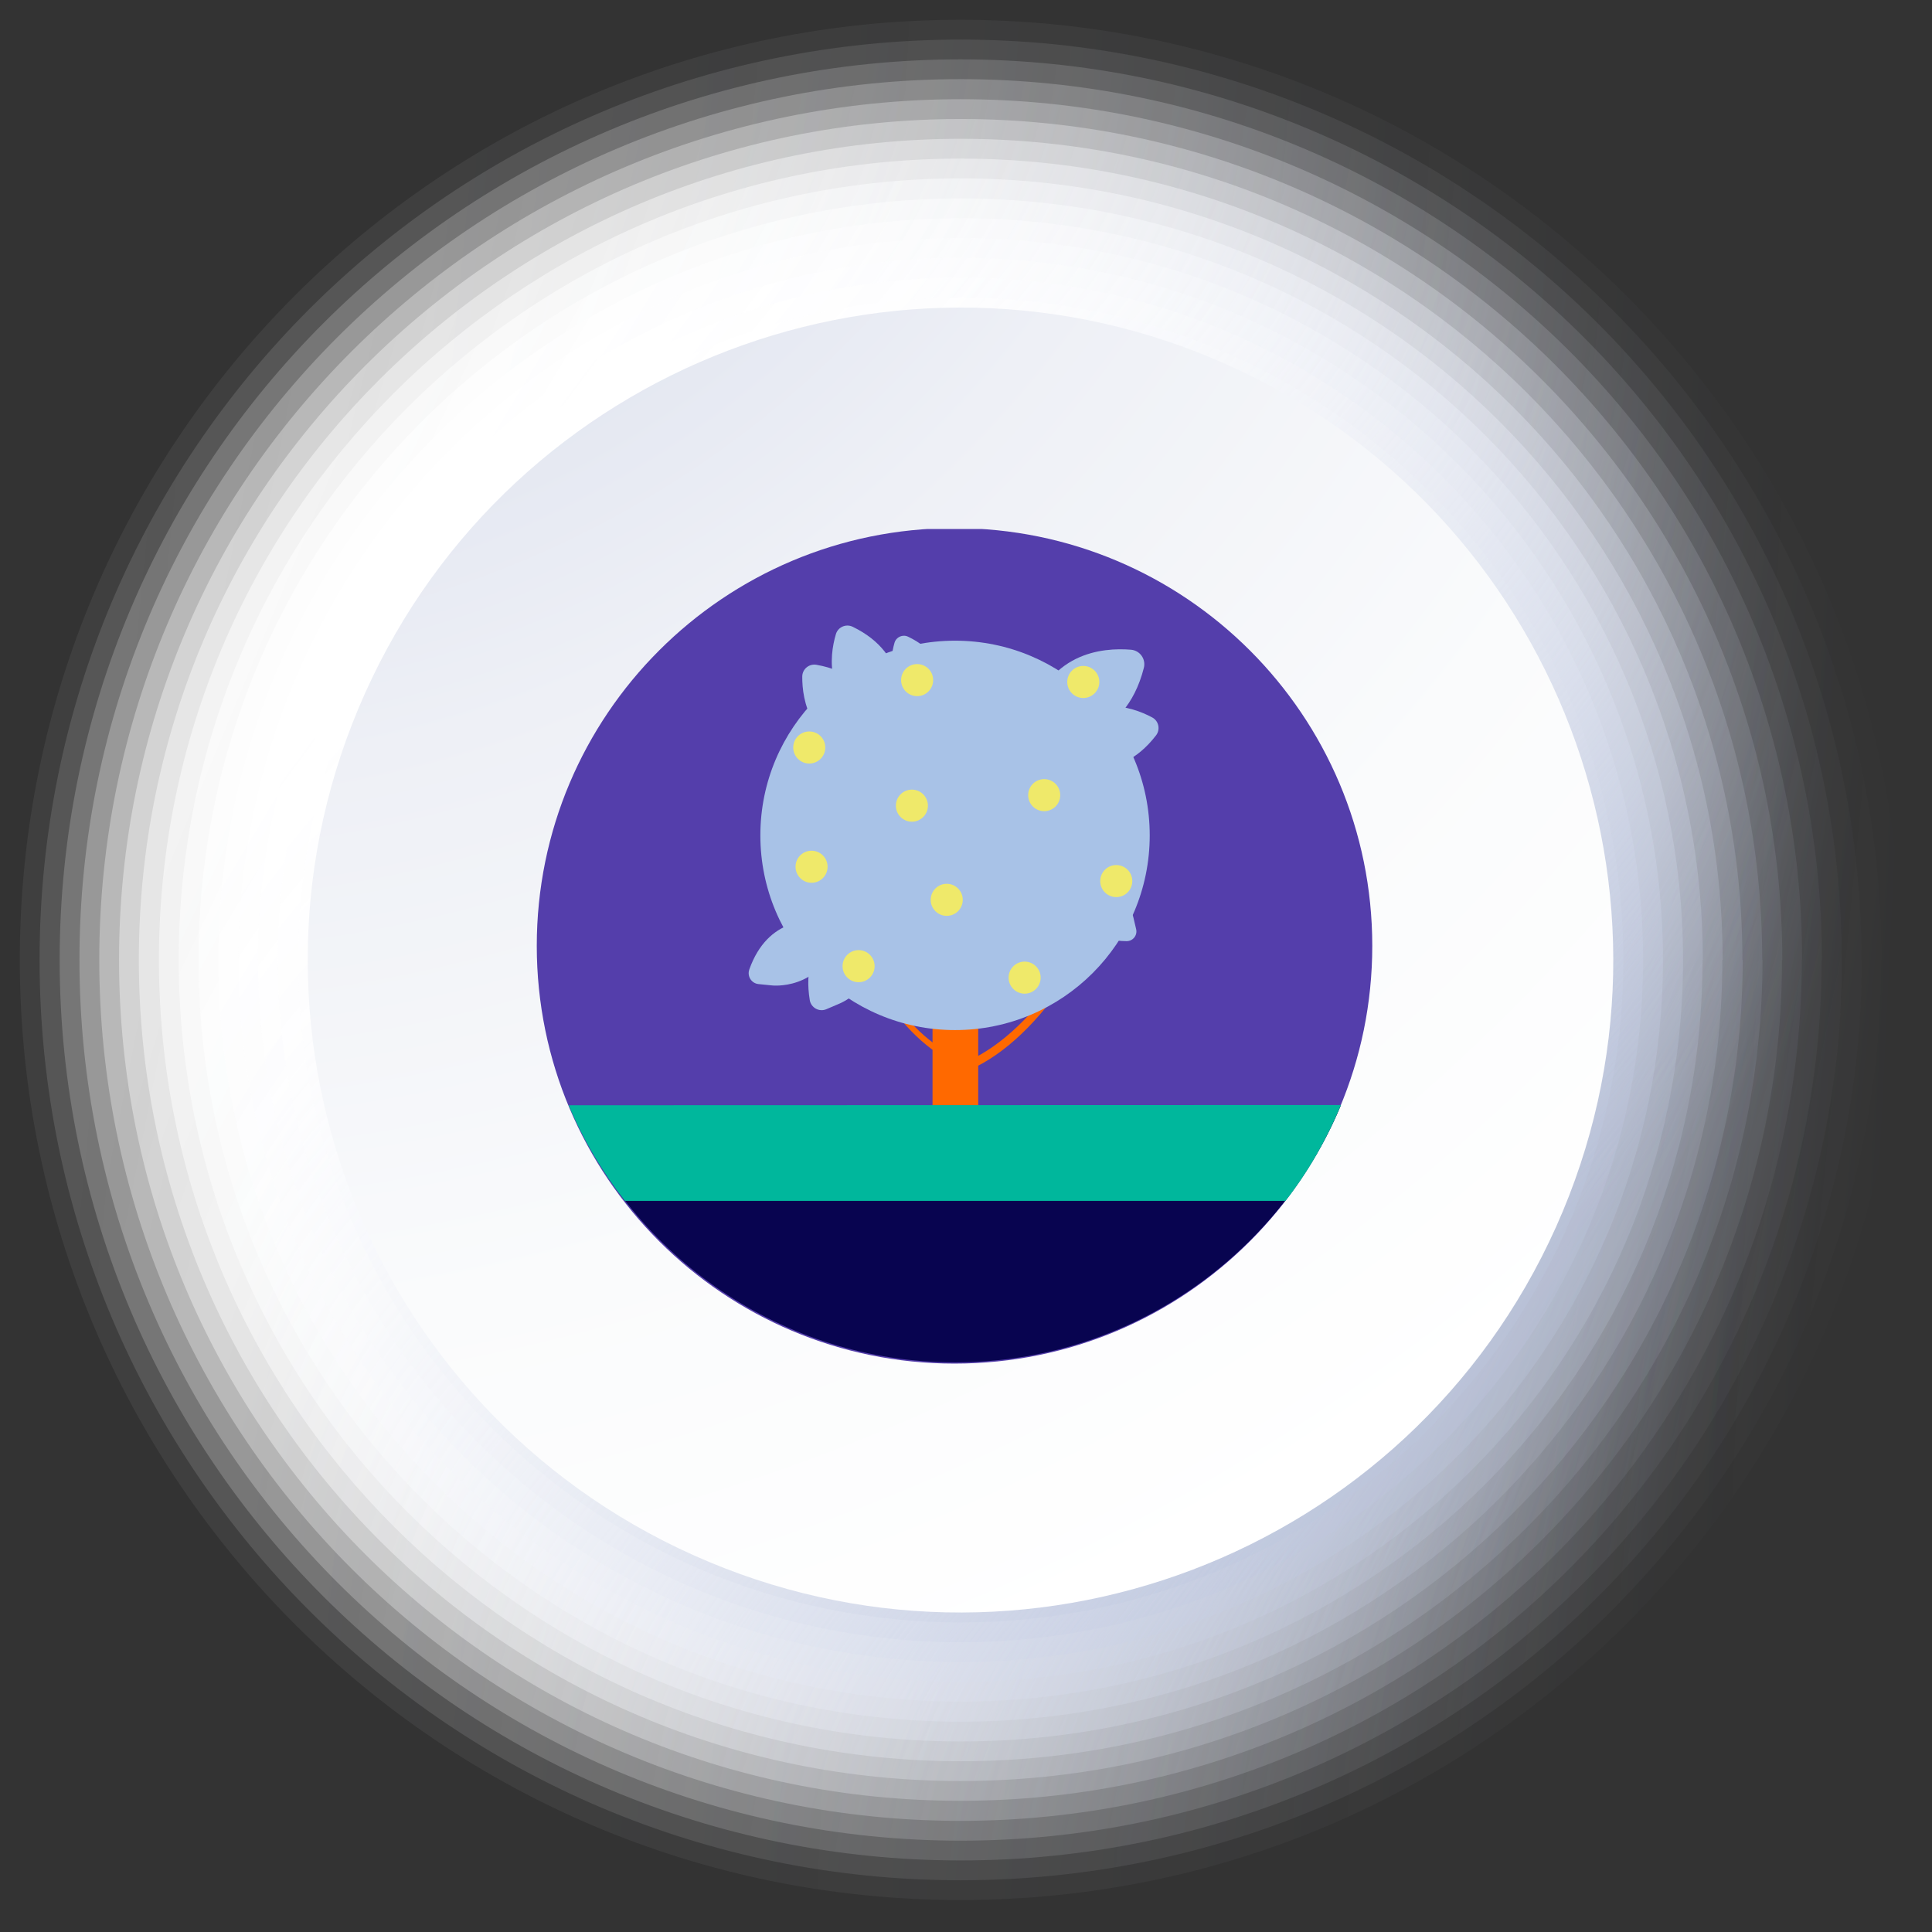
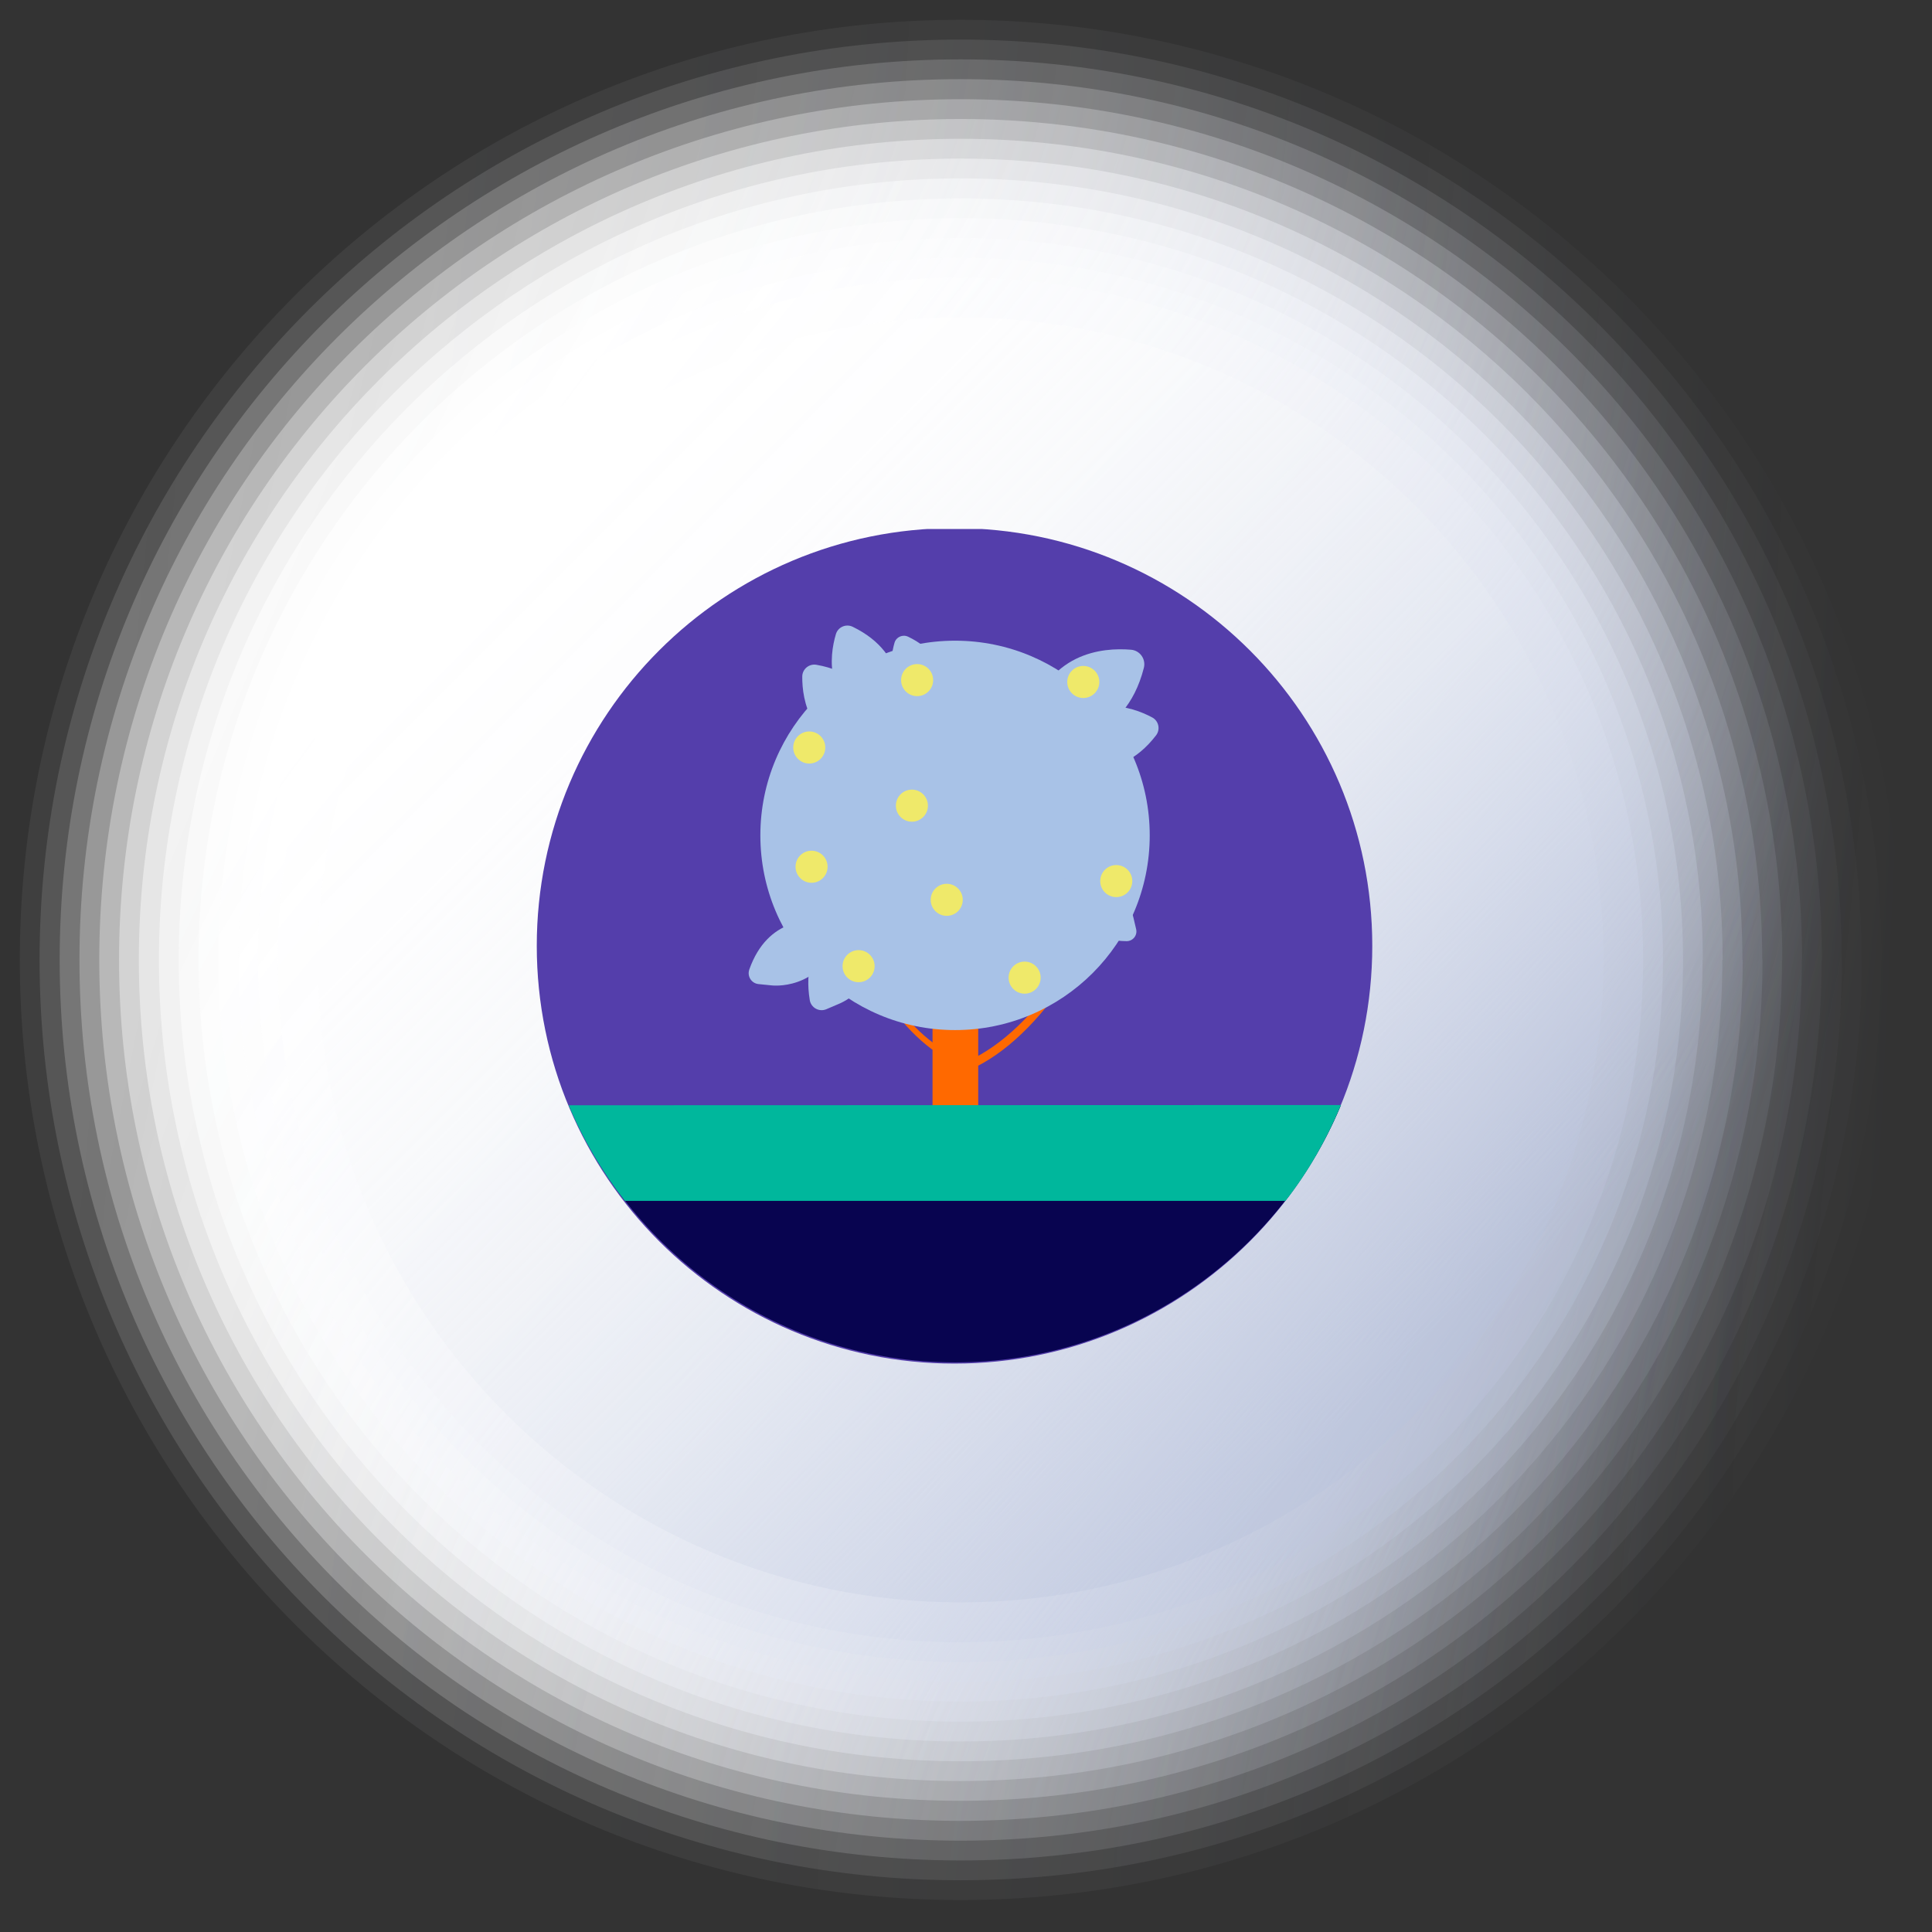
<svg xmlns="http://www.w3.org/2000/svg" width="84" height="84" viewBox="0 0 84 84" fill="none">
  <rect x="0" y="0" width="84" height="84" fill="#333333" stroke="none" />
  <path opacity="0.06" d="M82.668 41.735C82.668 19.159 64.347 0.86 41.759 0.86C19.171 0.86 0.861 19.159 0.861 41.735C0.861 64.311 19.171 82.61 41.759 82.61C64.347 82.61 82.656 64.311 82.656 41.735H82.668Z" fill="url(#paint0_linear_3256_23277)" />
  <path opacity="0.12" d="M81.806 41.735C81.806 19.639 63.878 1.721 41.757 1.721C19.636 1.721 1.721 19.639 1.721 41.735C1.721 63.832 19.649 81.75 41.757 81.75C63.866 81.75 81.794 63.832 81.794 41.735H81.806Z" fill="url(#paint1_linear_3256_23277)" />
  <path opacity="0.19" d="M80.933 41.735C80.933 20.118 63.399 2.581 41.757 2.581C20.116 2.581 2.594 20.118 2.594 41.735C2.594 63.352 20.128 80.889 41.77 80.889C63.411 80.889 80.946 63.365 80.946 41.735H80.933Z" fill="url(#paint2_linear_3256_23277)" />
  <path opacity="0.25" d="M80.073 41.735C80.073 20.585 62.92 3.441 41.758 3.441C20.596 3.441 3.455 20.598 3.455 41.735C3.455 62.873 20.608 80.029 41.77 80.029C62.932 80.029 80.085 62.886 80.085 41.735H80.073Z" fill="url(#paint3_linear_3256_23277)" />
  <path opacity="0.31" d="M79.213 41.735C79.213 21.064 62.441 4.313 41.771 4.313C21.101 4.313 4.316 21.064 4.316 41.735C4.316 62.406 21.088 79.168 41.758 79.168C62.429 79.168 79.201 62.418 79.201 41.735H79.213Z" fill="url(#paint4_linear_3256_23277)" />
  <path opacity="0.38" d="M78.351 41.735C78.351 21.543 61.972 5.174 41.77 5.174C21.567 5.174 5.176 21.543 5.176 41.735C5.176 61.926 21.554 78.296 41.757 78.296C61.96 78.296 78.339 61.926 78.339 41.735H78.351Z" fill="url(#paint5_linear_3256_23277)" />
  <path opacity="0.44" d="M77.491 41.735C77.491 22.023 61.493 6.034 41.77 6.034C22.047 6.034 6.037 22.023 6.037 41.735C6.037 61.447 22.035 77.436 41.758 77.436C61.481 77.436 77.478 61.447 77.478 41.735H77.491Z" fill="url(#paint6_linear_3256_23277)" />
  <path opacity="0.5" d="M76.618 41.735C76.618 22.49 61.014 6.895 41.758 6.895C22.502 6.895 6.91 22.502 6.91 41.735C6.91 60.968 22.514 76.576 41.77 76.576C61.026 76.576 76.63 60.98 76.63 41.735H76.618Z" fill="url(#paint7_linear_3256_23277)" />
  <path opacity="0.56" d="M75.757 41.735C75.757 22.969 60.535 7.755 41.758 7.755C22.982 7.755 7.771 22.982 7.771 41.735C7.771 60.489 22.994 75.716 41.771 75.716C60.547 75.716 75.77 60.501 75.77 41.735H75.757Z" fill="url(#paint8_linear_3256_23277)" />
  <path opacity="0.62" d="M74.897 41.735C74.897 23.448 60.068 8.627 41.771 8.627C23.474 8.627 8.633 23.448 8.633 41.735C8.633 60.022 23.462 74.855 41.759 74.855C60.056 74.855 74.885 60.034 74.885 41.735H74.897Z" fill="url(#paint9_linear_3256_23277)" />
  <path opacity="0.69" d="M74.035 41.735C74.035 23.927 59.587 9.487 41.77 9.487C23.953 9.487 9.492 23.927 9.492 41.735C9.492 59.542 23.94 73.982 41.758 73.982C59.575 73.982 74.023 59.542 74.023 41.735H74.035Z" fill="url(#paint10_linear_3256_23277)" />
  <path opacity="0.75" d="M73.175 41.735C73.175 24.407 59.108 10.348 41.77 10.348C24.432 10.348 10.365 24.407 10.365 41.735C10.365 59.063 24.432 73.122 41.77 73.122C59.108 73.122 73.175 59.075 73.175 41.735Z" fill="url(#paint11_linear_3256_23277)" />
  <path opacity="0.81" d="M72.303 41.735C72.303 24.874 58.629 11.208 41.759 11.208C24.888 11.208 11.215 24.874 11.215 41.735C11.215 58.596 24.888 72.262 41.759 72.262C58.629 72.262 72.303 58.596 72.303 41.735Z" fill="url(#paint12_linear_3256_23277)" />
  <path opacity="0.88" d="M71.441 41.735C71.441 25.353 58.148 12.068 41.757 12.068C25.366 12.068 12.074 25.353 12.074 41.735C12.074 58.117 25.366 71.402 41.757 71.402C58.148 71.402 71.441 58.117 71.441 41.735Z" fill="url(#paint13_linear_3256_23277)" />
-   <path opacity="0.94" d="M70.581 41.735C70.581 25.832 57.682 12.94 41.771 12.94C25.86 12.94 12.961 25.832 12.961 41.735C12.961 57.637 25.86 70.541 41.771 70.541C57.682 70.541 70.581 57.65 70.581 41.735Z" fill="url(#paint14_linear_3256_23277)" />
  <path d="M69.719 41.735C69.719 26.311 57.202 13.801 41.77 13.801C26.338 13.801 13.82 26.311 13.82 41.735C13.82 57.158 26.338 69.669 41.77 69.669C57.202 69.669 69.719 57.158 69.719 41.735Z" fill="url(#paint15_linear_3256_23277)" />
-   <path d="M67.653 53.348C74.06 39.056 67.678 22.281 53.377 15.866C39.089 9.45 22.292 15.841 15.874 30.134C9.455 44.426 15.849 61.201 30.15 67.616C44.438 74.031 61.235 67.641 67.653 53.348Z" fill="url(#paint16_radial_3256_23277)" />
  <g clip-path="url(#clip0_3256_23277)">
    <g clip-path="url(#clip1_3256_23277)">
      <path d="M41.501 59.287C51.532 59.287 59.664 51.155 59.664 41.124C59.664 31.093 51.532 22.961 41.501 22.961C31.47 22.961 23.338 31.093 23.338 41.124C23.338 51.155 31.47 59.287 41.501 59.287Z" fill="#543EAB" />
      <path d="M42.531 42.059H40.545V48.15H42.531V42.059Z" fill="#FF6900" />
      <path d="M24.766 48.081C27.509 54.632 33.98 59.234 41.526 59.234C49.073 59.234 55.544 54.632 58.287 48.081H24.766Z" fill="#080450" />
      <path d="M32.578 42.151C33.389 39.871 35.26 39.92 36.167 40.096C36.456 40.151 36.625 40.454 36.522 40.73C35.627 43.135 33.523 42.841 33.523 42.841L32.979 42.786C32.67 42.755 32.475 42.443 32.579 42.151H32.578Z" fill="#A8C2E7" />
      <path d="M44.727 31.474C45.472 28.348 47.951 28.146 49.174 28.249C49.564 28.281 49.829 28.657 49.733 29.037C48.893 32.339 46.071 32.25 46.071 32.25L45.345 32.256C44.934 32.259 44.631 31.874 44.727 31.474H44.727Z" fill="#A8C2E7" />
      <path d="M45.662 32.184C47.253 30.054 49.202 30.714 50.096 31.193C50.382 31.345 50.459 31.718 50.262 31.974C48.542 34.207 46.428 33.215 46.428 33.215L45.875 32.981C45.562 32.848 45.458 32.457 45.662 32.184V32.184Z" fill="#A8C2E7" />
      <path d="M35.207 43.479C34.778 40.855 36.605 39.911 37.571 39.599C37.879 39.499 38.201 39.701 38.248 40.022C38.662 42.81 36.48 43.643 36.48 43.643L35.928 43.879C35.615 44.012 35.261 43.815 35.206 43.479H35.207Z" fill="#A8C2E7" />
      <path d="M37.821 32.879C35.195 32.461 34.873 30.429 34.881 29.415C34.883 29.091 35.177 28.849 35.496 28.904C38.272 29.389 38.377 31.722 38.377 31.722L38.427 32.32C38.455 32.659 38.157 32.933 37.821 32.88L37.821 32.879Z" fill="#A8C2E7" />
      <path d="M38.213 31.714C35.805 30.587 36.055 28.546 36.343 27.572C36.435 27.262 36.783 27.11 37.075 27.252C39.61 28.483 39.067 30.754 39.067 30.754L38.95 31.343C38.884 31.677 38.522 31.858 38.214 31.714H38.213Z" fill="#A8C2E7" />
      <path d="M40.426 31.285C38.473 30.387 38.665 28.734 38.892 27.945C38.965 27.694 39.246 27.57 39.483 27.683C41.539 28.666 41.111 30.505 41.111 30.505L41.02 30.982C40.968 31.252 40.676 31.4 40.426 31.285L40.426 31.285Z" fill="#A8C2E7" />
      <path d="M55.89 52.213C56.88 50.949 57.674 49.544 58.303 48.045L24.727 48.055C25.356 49.554 26.183 50.949 27.172 52.213H55.89Z" fill="#00B79C" />
      <path d="M41.03 46.888C40.959 46.9 40.887 46.829 40.868 46.726C40.848 46.621 40.891 46.523 40.963 46.508C42.462 46.184 43.921 45.165 45.298 43.479C46.528 41.973 47.551 40.124 48.541 38.336C48.584 38.258 48.669 38.252 48.73 38.323C48.791 38.394 48.806 38.516 48.762 38.594C47.766 40.394 46.736 42.255 45.489 43.782C44.078 45.51 42.58 46.554 41.035 46.888C41.033 46.888 41.032 46.888 41.03 46.889V46.888Z" fill="#FF6900" />
      <path d="M41.489 46.212C41.477 46.212 41.465 46.209 41.454 46.203C40.153 45.551 38.979 44.343 38.147 42.803C38.114 42.74 38.123 42.651 38.167 42.604C38.212 42.557 38.276 42.57 38.309 42.633C39.117 44.13 40.257 45.303 41.521 45.937C41.574 45.964 41.602 46.044 41.583 46.118C41.568 46.176 41.53 46.211 41.488 46.212H41.489Z" fill="#FF6900" />
      <path d="M41.523 44.786C46.198 44.786 49.988 40.996 49.988 36.321C49.988 31.646 46.198 27.856 41.523 27.856C36.848 27.856 33.059 31.646 33.059 36.321C33.059 40.996 36.848 44.786 41.523 44.786Z" fill="#A8C2E7" />
      <path d="M48.98 40.92C46.83 40.897 46.331 39.31 46.217 38.498C46.181 38.239 46.387 38.01 46.648 38.017C48.926 38.075 49.287 39.928 49.287 39.928L49.398 40.401C49.46 40.669 49.255 40.923 48.979 40.92L48.98 40.92Z" fill="#A8C2E7" />
      <path d="M35.185 33.197C35.57 33.197 35.882 32.885 35.882 32.5C35.882 32.115 35.57 31.803 35.185 31.803C34.8 31.803 34.488 32.115 34.488 32.5C34.488 32.885 34.8 33.197 35.185 33.197Z" fill="#EFE96A" />
      <path d="M39.875 30.267C40.26 30.267 40.572 29.955 40.572 29.57C40.572 29.185 40.26 28.873 39.875 28.873C39.49 28.873 39.178 29.185 39.178 29.57C39.178 29.955 39.49 30.267 39.875 30.267Z" fill="#EFE96A" />
      <path d="M39.648 35.726C40.033 35.726 40.345 35.414 40.345 35.029C40.345 34.644 40.033 34.332 39.648 34.332C39.263 34.332 38.951 34.644 38.951 35.029C38.951 35.414 39.263 35.726 39.648 35.726Z" fill="#EFE96A" />
      <path d="M35.285 38.382C35.67 38.382 35.982 38.07 35.982 37.685C35.982 37.3 35.67 36.988 35.285 36.988C34.9 36.988 34.588 37.3 34.588 37.685C34.588 38.07 34.9 38.382 35.285 38.382Z" fill="#EFE96A" />
      <path d="M44.549 43.203C44.934 43.203 45.246 42.891 45.246 42.506C45.246 42.121 44.934 41.809 44.549 41.809C44.164 41.809 43.852 42.121 43.852 42.506C43.852 42.891 44.164 43.203 44.549 43.203Z" fill="#EFE96A" />
-       <path d="M45.4 35.269C45.785 35.269 46.097 34.957 46.097 34.572C46.097 34.187 45.785 33.875 45.4 33.875C45.015 33.875 44.703 34.187 44.703 34.572C44.703 34.957 45.015 35.269 45.4 35.269Z" fill="#EFE96A" />
      <path d="M37.33 42.705C37.715 42.705 38.027 42.393 38.027 42.008C38.027 41.623 37.715 41.31 37.33 41.31C36.945 41.31 36.633 41.623 36.633 42.008C36.633 42.393 36.945 42.705 37.33 42.705Z" fill="#EFE96A" />
      <path d="M47.099 30.348C47.484 30.348 47.797 30.036 47.797 29.651C47.797 29.266 47.484 28.954 47.099 28.954C46.714 28.954 46.402 29.266 46.402 29.651C46.402 30.036 46.714 30.348 47.099 30.348Z" fill="#EFE96A" />
      <path d="M48.533 39.005C48.918 39.005 49.23 38.693 49.23 38.308C49.23 37.923 48.918 37.611 48.533 37.611C48.148 37.611 47.836 37.923 47.836 38.308C47.836 38.693 48.148 39.005 48.533 39.005Z" fill="#EFE96A" />
      <path d="M41.162 39.82C41.547 39.82 41.859 39.508 41.859 39.123C41.859 38.738 41.547 38.426 41.162 38.426C40.777 38.426 40.465 38.738 40.465 39.123C40.465 39.508 40.777 39.82 41.162 39.82Z" fill="#EFE96A" />
    </g>
  </g>
  <defs>
    <linearGradient id="paint0_linear_3256_23277" x1="1.132" y1="39.744" x2="82.422" y2="43.743" gradientUnits="userSpaceOnUse">
      <stop stop-color="white" />
      <stop offset="0.14" stop-color="#FEFEFE" stop-opacity="0.99" />
      <stop offset="0.26" stop-color="#FCFDFE" stop-opacity="0.94" />
      <stop offset="0.39" stop-color="#F9FAFD" stop-opacity="0.87" />
      <stop offset="0.51" stop-color="#F5F6FB" stop-opacity="0.76" />
      <stop offset="0.63" stop-color="#F0F2F9" stop-opacity="0.63" />
      <stop offset="0.75" stop-color="#E9ECF7" stop-opacity="0.46" />
      <stop offset="0.87" stop-color="#E1E6F4" stop-opacity="0.27" />
      <stop offset="0.99" stop-color="#D8DEF1" stop-opacity="0.04" />
      <stop offset="1" stop-color="#D8DEF1" stop-opacity="0.03" />
    </linearGradient>
    <linearGradient id="paint1_linear_3256_23277" x1="2.336" y1="37.864" x2="81.24" y2="45.639" gradientUnits="userSpaceOnUse">
      <stop stop-color="white" />
      <stop offset="0.14" stop-color="#FEFEFE" stop-opacity="0.99" />
      <stop offset="0.27" stop-color="#FCFCFE" stop-opacity="0.94" />
      <stop offset="0.39" stop-color="#F9FAFC" stop-opacity="0.87" />
      <stop offset="0.52" stop-color="#F4F6FA" stop-opacity="0.76" />
      <stop offset="0.64" stop-color="#EEF1F8" stop-opacity="0.63" />
      <stop offset="0.76" stop-color="#E7EBF5" stop-opacity="0.46" />
      <stop offset="0.88" stop-color="#DFE4F2" stop-opacity="0.27" />
      <stop offset="1" stop-color="#D6DCEF" stop-opacity="0.05" />
    </linearGradient>
    <linearGradient id="paint2_linear_3256_23277" x1="3.627" y1="36.082" x2="79.972" y2="47.413" gradientUnits="userSpaceOnUse">
      <stop stop-color="white" />
      <stop offset="0.14" stop-color="#FEFEFE" stop-opacity="0.99" />
      <stop offset="0.27" stop-color="#FCFCFD" stop-opacity="0.94" />
      <stop offset="0.39" stop-color="#F8F9FC" stop-opacity="0.87" />
      <stop offset="0.52" stop-color="#F3F5FA" stop-opacity="0.76" />
      <stop offset="0.65" stop-color="#EDF0F8" stop-opacity="0.63" />
      <stop offset="0.77" stop-color="#E5EAF5" stop-opacity="0.46" />
      <stop offset="0.89" stop-color="#DCE2F1" stop-opacity="0.27" />
      <stop offset="1" stop-color="#D4DBEE" stop-opacity="0.08" />
    </linearGradient>
    <linearGradient id="paint3_linear_3256_23277" x1="4.98" y1="34.423" x2="78.631" y2="49.088" gradientUnits="userSpaceOnUse">
      <stop stop-color="white" />
      <stop offset="0.14" stop-color="#FEFEFE" stop-opacity="0.99" />
      <stop offset="0.27" stop-color="#FCFCFD" stop-opacity="0.94" />
      <stop offset="0.4" stop-color="#F8F9FC" stop-opacity="0.87" />
      <stop offset="0.53" stop-color="#F3F4FA" stop-opacity="0.76" />
      <stop offset="0.65" stop-color="#ECEFF7" stop-opacity="0.63" />
      <stop offset="0.78" stop-color="#E4E8F4" stop-opacity="0.46" />
      <stop offset="0.9" stop-color="#DAE0F0" stop-opacity="0.27" />
      <stop offset="1" stop-color="#D2D9ED" stop-opacity="0.1" />
    </linearGradient>
    <linearGradient id="paint4_linear_3256_23277" x1="6.394" y1="32.886" x2="77.241" y2="50.639" gradientUnits="userSpaceOnUse">
      <stop stop-color="white" />
      <stop offset="0.14" stop-color="#FEFEFE" stop-opacity="0.99" />
      <stop offset="0.27" stop-color="#FBFCFD" stop-opacity="0.94" />
      <stop offset="0.4" stop-color="#F7F8FB" stop-opacity="0.87" />
      <stop offset="0.53" stop-color="#F2F4F9" stop-opacity="0.76" />
      <stop offset="0.66" stop-color="#EAEDF6" stop-opacity="0.63" />
      <stop offset="0.79" stop-color="#E2E6F2" stop-opacity="0.46" />
      <stop offset="0.92" stop-color="#D7DDEE" stop-opacity="0.27" />
      <stop offset="1" stop-color="#D0D7EB" stop-opacity="0.12" />
    </linearGradient>
    <linearGradient id="paint5_linear_3256_23277" x1="7.869" y1="31.461" x2="75.787" y2="52.079" gradientUnits="userSpaceOnUse">
      <stop stop-color="white" />
      <stop offset="0.14" stop-color="#FEFEFE" stop-opacity="0.99" />
      <stop offset="0.27" stop-color="#FBFCFD" stop-opacity="0.94" />
      <stop offset="0.4" stop-color="#F7F8FB" stop-opacity="0.87" />
      <stop offset="0.54" stop-color="#F1F3F9" stop-opacity="0.76" />
      <stop offset="0.67" stop-color="#E9ECF5" stop-opacity="0.63" />
      <stop offset="0.8" stop-color="#DFE4F1" stop-opacity="0.46" />
      <stop offset="0.93" stop-color="#D4DAEC" stop-opacity="0.27" />
      <stop offset="1" stop-color="#CED5EA" stop-opacity="0.15" />
    </linearGradient>
    <linearGradient id="paint6_linear_3256_23277" x1="9.369" y1="30.158" x2="74.285" y2="53.396" gradientUnits="userSpaceOnUse">
      <stop stop-color="white" />
      <stop offset="0.14" stop-color="#FEFEFE" stop-opacity="0.99" />
      <stop offset="0.27" stop-color="#FBFBFD" stop-opacity="0.94" />
      <stop offset="0.41" stop-color="#F6F8FB" stop-opacity="0.87" />
      <stop offset="0.54" stop-color="#F0F2F8" stop-opacity="0.76" />
      <stop offset="0.68" stop-color="#E7EBF5" stop-opacity="0.63" />
      <stop offset="0.81" stop-color="#DDE3F0" stop-opacity="0.46" />
      <stop offset="0.94" stop-color="#D1D9EB" stop-opacity="0.27" />
      <stop offset="1" stop-color="#CCD4E9" stop-opacity="0.18" />
    </linearGradient>
    <linearGradient id="paint7_linear_3256_23277" x1="10.919" y1="28.966" x2="72.759" y2="54.602" gradientUnits="userSpaceOnUse">
      <stop stop-color="white" />
      <stop offset="0.14" stop-color="#FEFEFE" stop-opacity="0.99" />
      <stop offset="0.28" stop-color="#FBFBFD" stop-opacity="0.94" />
      <stop offset="0.41" stop-color="#F6F7FB" stop-opacity="0.87" />
      <stop offset="0.55" stop-color="#EFF1F8" stop-opacity="0.76" />
      <stop offset="0.68" stop-color="#E6EAF4" stop-opacity="0.63" />
      <stop offset="0.82" stop-color="#DBE0EF" stop-opacity="0.46" />
      <stop offset="0.95" stop-color="#CED6EA" stop-opacity="0.27" />
      <stop offset="1" stop-color="#CAD2E8" stop-opacity="0.2" />
    </linearGradient>
    <linearGradient id="paint8_linear_3256_23277" x1="12.493" y1="27.91" x2="71.184" y2="55.684" gradientUnits="userSpaceOnUse">
      <stop stop-color="white" />
      <stop offset="0.14" stop-color="#FDFEFE" stop-opacity="0.99" />
      <stop offset="0.28" stop-color="#FAFBFD" stop-opacity="0.94" />
      <stop offset="0.42" stop-color="#F5F6FA" stop-opacity="0.87" />
      <stop offset="0.55" stop-color="#EEF0F7" stop-opacity="0.76" />
      <stop offset="0.69" stop-color="#E4E8F3" stop-opacity="0.63" />
      <stop offset="0.83" stop-color="#D9DEED" stop-opacity="0.47" />
      <stop offset="0.97" stop-color="#CBD3E7" stop-opacity="0.28" />
      <stop offset="1" stop-color="#C8D0E6" stop-opacity="0.23" />
    </linearGradient>
    <linearGradient id="paint9_linear_3256_23277" x1="14.092" y1="26.963" x2="69.596" y2="56.643" gradientUnits="userSpaceOnUse">
      <stop stop-color="white" />
      <stop offset="0.14" stop-color="#FDFEFE" stop-opacity="0.99" />
      <stop offset="0.28" stop-color="#FAFBFC" stop-opacity="0.94" />
      <stop offset="0.42" stop-color="#F4F6FA" stop-opacity="0.87" />
      <stop offset="0.56" stop-color="#EDEFF6" stop-opacity="0.76" />
      <stop offset="0.7" stop-color="#E3E6F2" stop-opacity="0.63" />
      <stop offset="0.84" stop-color="#D6DCEC" stop-opacity="0.47" />
      <stop offset="0.98" stop-color="#C8D0E6" stop-opacity="0.28" />
      <stop offset="1" stop-color="#C6CEE5" stop-opacity="0.25" />
    </linearGradient>
    <linearGradient id="paint10_linear_3256_23277" x1="15.702" y1="26.127" x2="67.995" y2="57.491" gradientUnits="userSpaceOnUse">
      <stop stop-color="white" />
      <stop offset="0.14" stop-color="#FDFDFE" stop-opacity="0.99" />
      <stop offset="0.28" stop-color="#FAFAFC" stop-opacity="0.94" />
      <stop offset="0.42" stop-color="#F4F5FA" stop-opacity="0.87" />
      <stop offset="0.57" stop-color="#EBEEF6" stop-opacity="0.77" />
      <stop offset="0.71" stop-color="#E1E5F1" stop-opacity="0.63" />
      <stop offset="0.85" stop-color="#D4DAEB" stop-opacity="0.47" />
      <stop offset="0.99" stop-color="#C4CDE4" stop-opacity="0.29" />
      <stop offset="1" stop-color="#C4CDE4" stop-opacity="0.28" />
    </linearGradient>
    <linearGradient id="paint11_linear_3256_23277" x1="17.313" y1="25.415" x2="66.382" y2="58.216" gradientUnits="userSpaceOnUse">
      <stop stop-color="white" />
      <stop offset="0.14" stop-color="#FDFDFE" stop-opacity="0.99" />
      <stop offset="0.28" stop-color="#F9FAFC" stop-opacity="0.94" />
      <stop offset="0.43" stop-color="#F3F5F9" stop-opacity="0.87" />
      <stop offset="0.57" stop-color="#EAEDF5" stop-opacity="0.77" />
      <stop offset="0.72" stop-color="#DFE4EF" stop-opacity="0.64" />
      <stop offset="0.86" stop-color="#D1D8E9" stop-opacity="0.48" />
      <stop offset="1" stop-color="#C2CBE2" stop-opacity="0.3" />
    </linearGradient>
    <linearGradient id="paint12_linear_3256_23277" x1="18.925" y1="24.812" x2="64.784" y2="58.842" gradientUnits="userSpaceOnUse">
      <stop stop-color="white" />
      <stop offset="0.14" stop-color="#FDFDFE" stop-opacity="0.99" />
      <stop offset="0.29" stop-color="#F9FAFC" stop-opacity="0.94" />
      <stop offset="0.43" stop-color="#F2F4F9" stop-opacity="0.87" />
      <stop offset="0.58" stop-color="#E9ECF4" stop-opacity="0.77" />
      <stop offset="0.73" stop-color="#DDE2EF" stop-opacity="0.64" />
      <stop offset="0.87" stop-color="#CED5E8" stop-opacity="0.48" />
      <stop offset="1" stop-color="#C0C9E1" stop-opacity="0.33" />
    </linearGradient>
    <linearGradient id="paint13_linear_3256_23277" x1="20.534" y1="24.321" x2="63.171" y2="59.344" gradientUnits="userSpaceOnUse">
      <stop stop-color="white" />
      <stop offset="0.14" stop-color="#FDFDFE" stop-opacity="0.99" />
      <stop offset="0.29" stop-color="#F9FAFC" stop-opacity="0.94" />
      <stop offset="0.44" stop-color="#F2F3F8" stop-opacity="0.87" />
      <stop offset="0.58" stop-color="#E8EBF4" stop-opacity="0.77" />
      <stop offset="0.74" stop-color="#DBE0EE" stop-opacity="0.64" />
      <stop offset="0.88" stop-color="#CBD2E6" stop-opacity="0.49" />
      <stop offset="1" stop-color="#BEC7E0" stop-opacity="0.35" />
    </linearGradient>
    <linearGradient id="paint14_linear_3256_23277" x1="22.122" y1="23.939" x2="61.585" y2="59.736" gradientUnits="userSpaceOnUse">
      <stop stop-color="white" />
      <stop offset="0.14" stop-color="#FDFDFE" stop-opacity="0.99" />
      <stop offset="0.29" stop-color="#F8F9FC" stop-opacity="0.94" />
      <stop offset="0.44" stop-color="#F1F3F8" stop-opacity="0.87" />
      <stop offset="0.59" stop-color="#E6EAF3" stop-opacity="0.77" />
      <stop offset="0.74" stop-color="#D9DEEC" stop-opacity="0.65" />
      <stop offset="0.9" stop-color="#C8D0E4" stop-opacity="0.49" />
      <stop offset="1" stop-color="#BCC6DE" stop-opacity="0.38" />
    </linearGradient>
    <linearGradient id="paint15_linear_3256_23277" x1="23.682" y1="23.669" x2="60.022" y2="60.029" gradientUnits="userSpaceOnUse">
      <stop stop-color="white" />
      <stop offset="0.14" stop-color="#FDFDFE" stop-opacity="0.99" />
      <stop offset="0.29" stop-color="#F8F9FB" stop-opacity="0.94" />
      <stop offset="0.44" stop-color="#F0F2F7" stop-opacity="0.87" />
      <stop offset="0.6" stop-color="#E5E9F2" stop-opacity="0.78" />
      <stop offset="0.75" stop-color="#D6DCEB" stop-opacity="0.65" />
      <stop offset="0.91" stop-color="#C5CDE2" stop-opacity="0.5" />
      <stop offset="1" stop-color="#BAC4DD" stop-opacity="0.4" />
    </linearGradient>
    <radialGradient id="paint16_radial_3256_23277" cx="0" cy="0" r="1" gradientUnits="userSpaceOnUse" gradientTransform="translate(6.209 -15.35) scale(94.681 94.629)">
      <stop stop-color="#BAC4DD" />
      <stop offset="0.02" stop-color="#BCC6DE" />
      <stop offset="0.27" stop-color="#D9DEEC" />
      <stop offset="0.52" stop-color="#EEF0F6" />
      <stop offset="0.77" stop-color="#FAFBFC" />
      <stop offset="1" stop-color="white" />
    </radialGradient>
    <clipPath id="clip0_3256_23277">
      <rect width="37" height="37" fill="white" transform="translate(23 23)" />
    </clipPath>
    <clipPath id="clip1_3256_23277">
      <rect width="37" height="37" fill="white" transform="translate(23 22.624)" />
    </clipPath>
  </defs>
</svg>